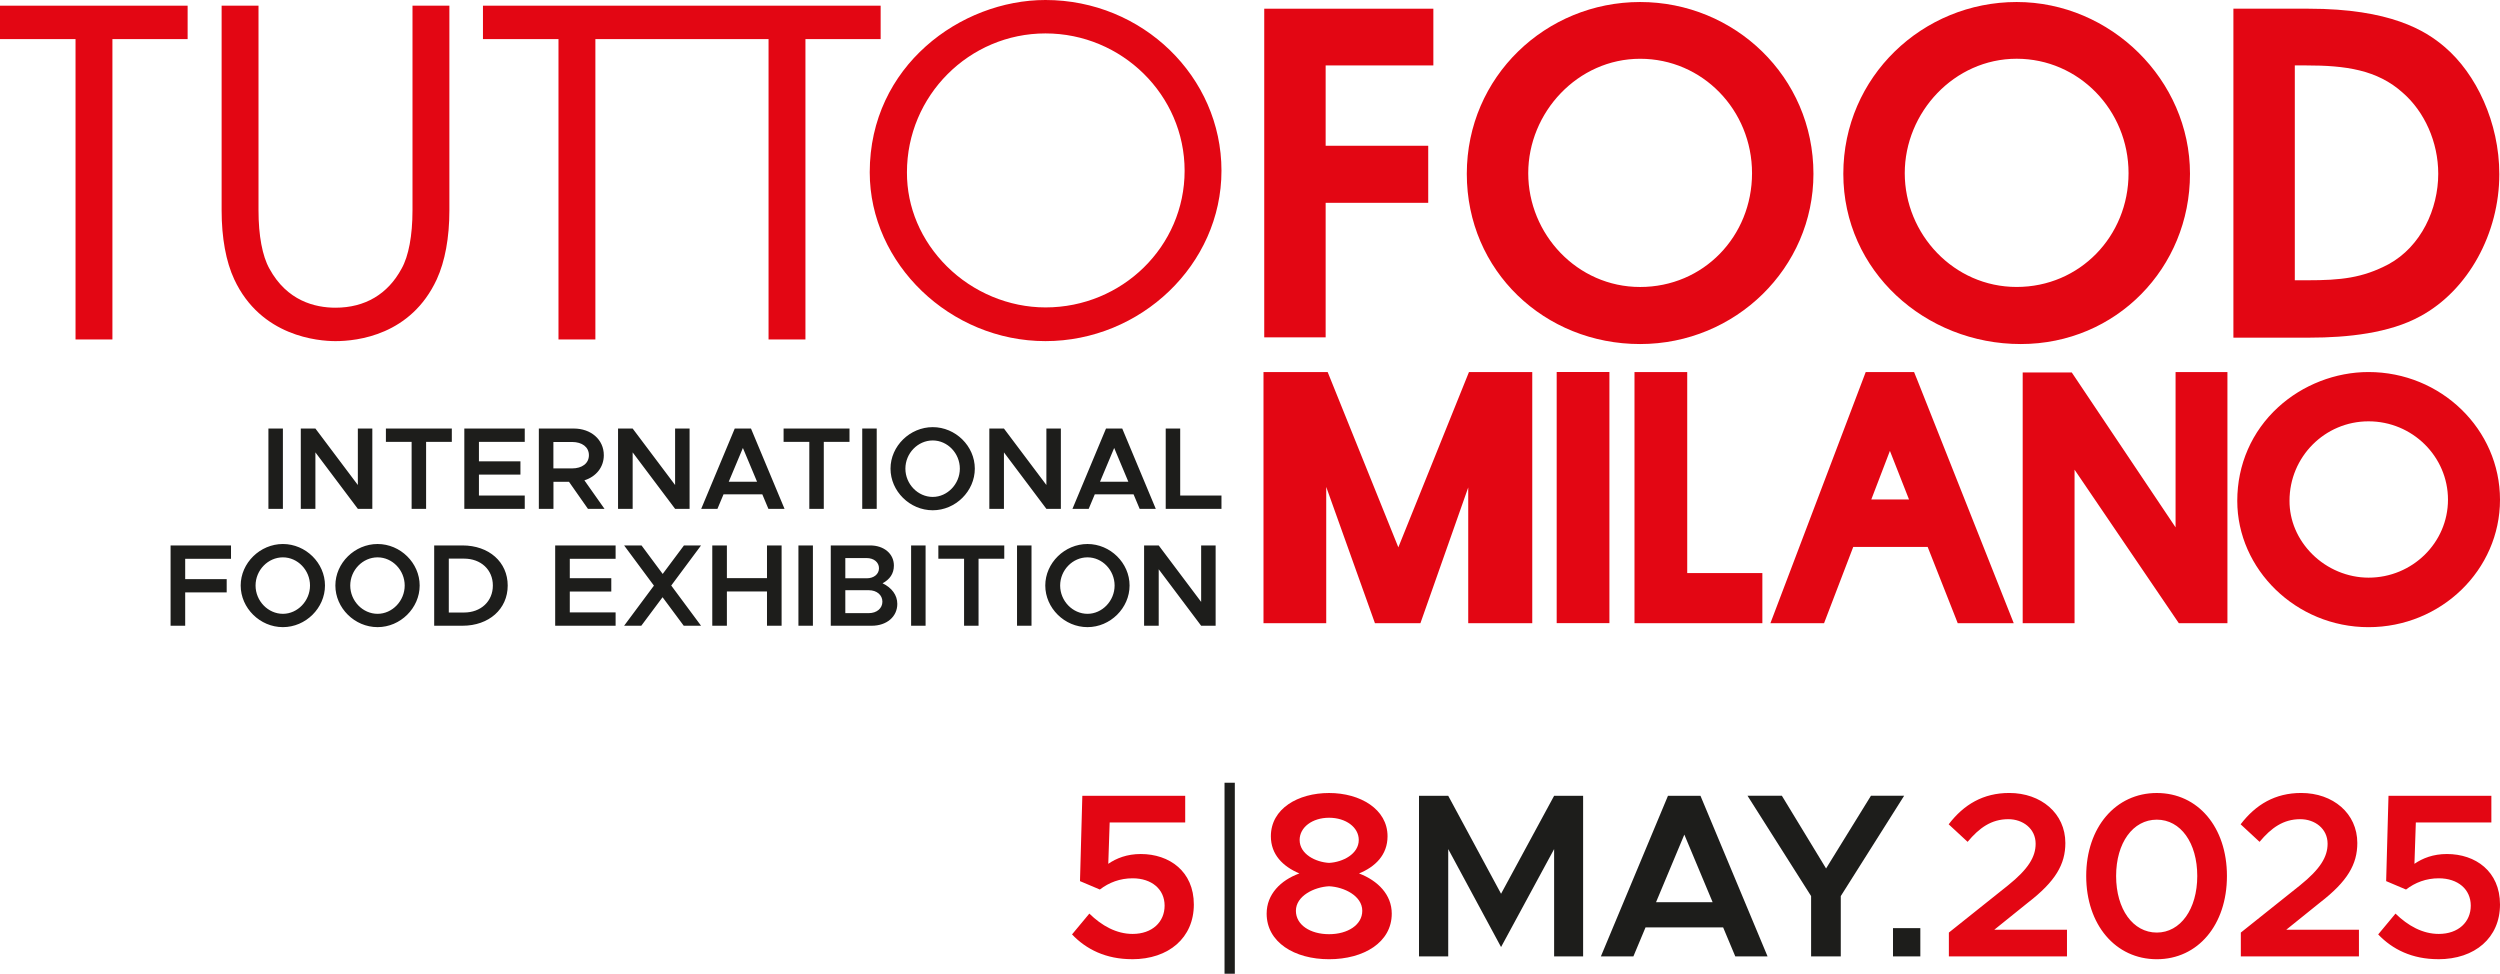
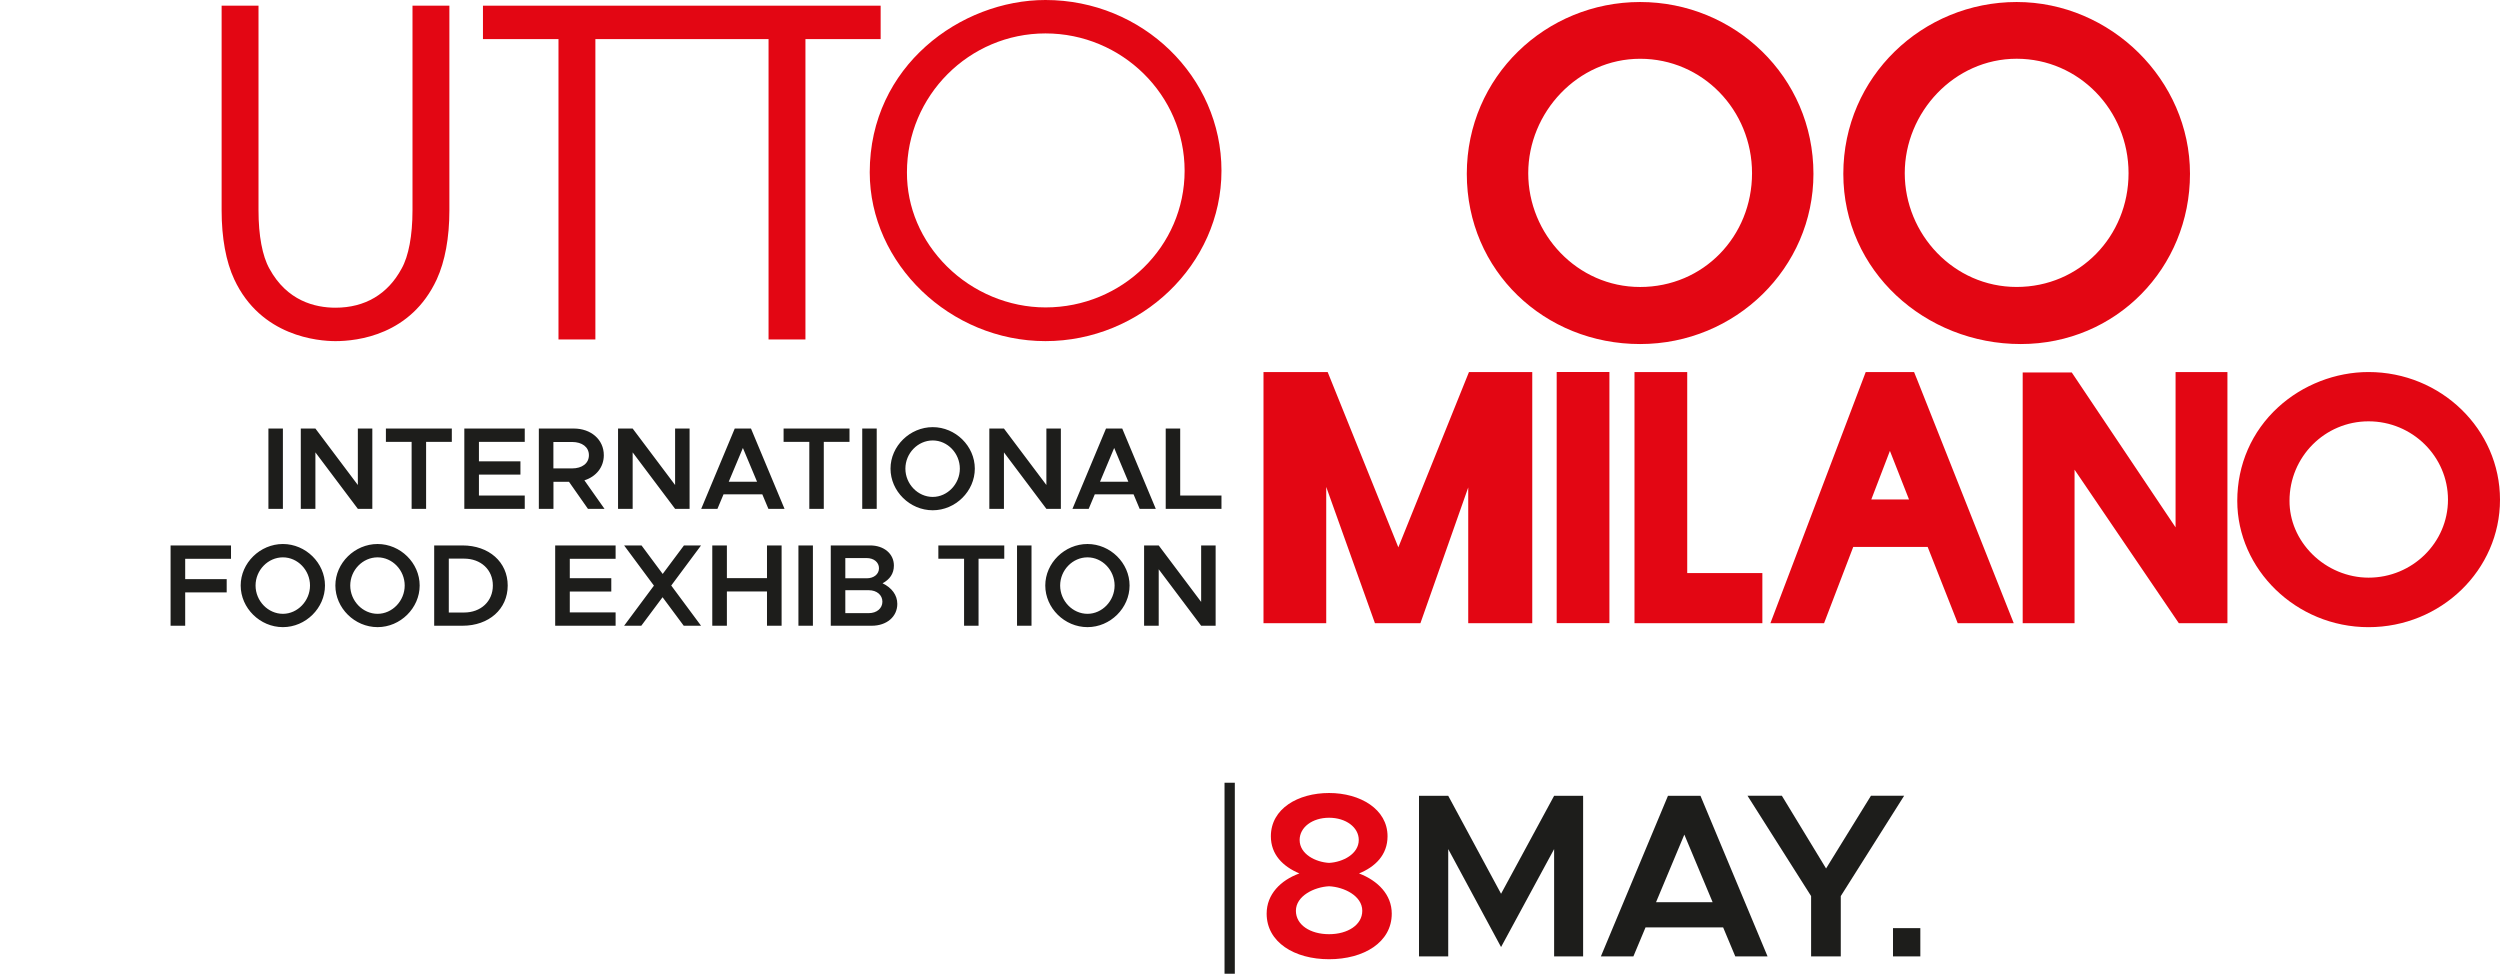
<svg xmlns="http://www.w3.org/2000/svg" id="Livello_1" data-name="Livello 1" viewBox="0 0 769.89 299.86">
  <defs>
    <style>
      .cls-1 {
        fill: #1d1d1b;
      }

      .cls-1, .cls-2 {
        stroke-width: 0px;
      }

      .cls-2 {
        fill: #e30613;
      }
    </style>
  </defs>
-   <polygon class="cls-2" points="0 12.04 23.26 12.04 23.26 104.54 34.62 104.54 34.62 12.04 57.78 12.04 57.78 1.75 0 1.75 0 12.04 0 12.04" />
  <path class="cls-2" d="M321.95,0c-26.02,0-54.11,20.29-54.11,53.06,0,28.18,24.78,51.99,54.11,51.99s54.21-23.54,54.21-52.48S351.84,0,321.95,0M321.95,94.67c-11.22,0-22.3-4.62-30.38-12.67-7.96-7.93-12.32-18.2-12.27-28.94,0-23.58,19.14-42.77,42.66-42.77s42.85,18.97,42.85,42.29-19.23,42.09-42.85,42.09" />
  <path class="cls-2" d="M127.03,64.83c0,7.69-1.19,14.05-3.36,17.9-4.24,7.87-11.28,12.03-20.35,12.03-6.3,0-14.95-2.09-20.36-12.04-2.16-3.85-3.35-10.2-3.35-17.89V1.75h-11.36v63.08c0,8.41,1.34,15.73,3.88,21.18,8.22,17.67,25.95,19.04,31.19,19.04,6.73,0,23.25-1.85,31.19-19.04,2.54-5.54,3.88-12.86,3.88-21.17V1.75h-11.36v63.08h0Z" />
  <polygon class="cls-2" points="271.2 1.75 148.73 1.75 148.73 12.04 171.99 12.04 171.99 104.54 183.35 104.54 183.35 12.04 236.68 12.04 236.68 104.54 248.04 104.54 248.04 12.04 271.2 12.04 271.2 1.75 271.2 1.75" />
-   <polygon class="cls-2" points="408.24 62.46 439.83 62.46 439.83 44.89 408.24 44.89 408.24 20.15 441.41 20.15 441.41 2.68 389.33 2.68 389.33 103.89 408.24 103.89 408.24 62.46 408.24 62.46" />
  <path class="cls-2" d="M558.46,53.53c0-29.94-24.36-52.91-53.38-52.91s-53.37,22.97-53.37,52.91,23.96,52.42,53.37,52.42,53.38-23.46,53.38-52.42M505.09,88.38c-19.41,0-34.46-16.3-34.46-35.04s15.25-35.24,34.46-35.24,34.46,15.8,34.46,35.24-14.95,35.04-34.46,35.04" />
  <path class="cls-2" d="M622.3,105.95c29.41,0,52.12-23.46,52.12-52.42S649.96.62,621.04.62s-53.38,22.97-53.38,52.91,25.22,52.42,54.63,52.42M621.04,18.09c19.11,0,34.46,15.8,34.46,35.24s-15.05,35.04-34.46,35.04-34.46-16.3-34.46-35.04,15.25-35.24,34.46-35.24" />
-   <path class="cls-2" d="M745.32,97.41c14.86-8.05,24.36-25.62,24.36-43.78,0-15.9-7.13-30.92-16.83-39.17-5.94-5.11-16.83-11.78-41.89-11.78h-23.17v101.3h23.57c11.49,0,24.56-1.37,33.96-6.58M706.7,86.32V20.15h3.57c11.88,0,21.79,1.28,29.71,8.44,6.64,5.79,10.89,15.12,10.89,24.93,0,10.8-5.25,22.38-15.35,27.88-8.02,4.22-14.66,4.91-24.86,4.91h-3.96Z" />
  <path class="cls-2" d="M669.98,114.57h15.97v77.34h-14.97l-32.11-47.27v47.27h-15.97v-77.2h15.12l31.96,47.69v-47.83h0ZM769.89,153.89c0,21.64-18.16,39.25-40.49,39.25s-40.42-17.82-40.42-38.91c0-11.15,4.47-21.39,12.59-28.82,7.52-6.89,17.66-10.84,27.83-10.84,22.32,0,40.49,17.64,40.49,39.32M753.87,153.88c0-13.3-10.98-24.13-24.46-24.13s-24.34,10.96-24.34,24.44c-.03,6.1,2.46,11.94,6.99,16.46,4.62,4.6,10.94,7.24,17.35,7.24,13.49,0,24.46-10.77,24.46-24.01M590.22,116.46l29.92,75.45h-17.25l-.75-1.92-8.5-21.55h-22.93l-8.98,23.47h-16.52l29.35-77.34h14.89l.76,1.89h0ZM587.89,153.81l-5.88-14.96-5.73,14.96h11.61ZM479.39,191.9h16.24v-77.34h-16.24v77.34h0ZM519.59,114.57h-16.24v77.34h39.38v-15.43h-23.14v-61.91h0ZM430.63,168.56l-21.01-52.11-.76-1.88h-19.76v77.34h19.32v-41.96l15,41.96h14.01l14.72-41.8v41.8h19.72v-77.34h-19.49l-21.76,54h0Z" />
-   <path class="cls-1" d="M71.14,172.07v-4.1h-18.61v24.73h4.5v-10.26h12.78v-4.1h-12.78v-6.26h14.11ZM87.12,193.13c7.02,0,12.96-5.87,12.96-12.82s-5.94-12.78-12.96-12.78-13,5.83-13,12.78,5.94,12.82,13,12.82h0ZM87.12,189.03c-4.57,0-8.42-3.96-8.42-8.71s3.85-8.68,8.42-8.68,8.35,3.96,8.35,8.68-3.82,8.71-8.35,8.71h0ZM116.28,193.13c7.02,0,12.96-5.87,12.96-12.82s-5.94-12.78-12.96-12.78-13,5.83-13,12.78,5.94,12.82,13,12.82h0ZM116.28,189.03c-4.57,0-8.42-3.96-8.42-8.71s3.85-8.68,8.42-8.68,8.35,3.96,8.35,8.68-3.82,8.71-8.35,8.71h0ZM133.71,192.7h8.71c8.17,0,13.93-5.15,13.93-12.38s-5.76-12.35-13.93-12.35h-8.71v24.73h0ZM138.21,188.63v-16.6h4.68c5.22,0,8.89,3.42,8.89,8.28s-3.67,8.32-8.89,8.32h-4.68ZM189.58,172.07v-4.1h-18.61v24.73h18.61v-4.1h-14.11v-6.44h12.78v-4.1h-12.78v-5.98h14.11ZM215.89,167.97h-5.26l-6.55,8.78-6.52-8.78h-5.36l9.18,12.38-9.18,12.35h5.29l6.55-8.78,6.52,8.78h5.33l-9.18-12.38,9.18-12.35h0ZM236.2,167.97v10.08h-12.35v-10.08h-4.5v24.73h4.5v-10.55h12.35v10.55h4.5v-24.73h-4.5ZM245.88,192.7h4.46v-24.73h-4.46v24.73h0ZM255.85,192.7h12.6c4.61,0,7.88-2.77,7.88-6.73,0-2.7-1.69-4.97-4.54-6.34,2.2-1.19,3.49-2.95,3.49-5.47,0-3.6-3.02-6.19-7.31-6.19h-12.13v24.73h0ZM260.32,178.09v-6.23h6.59c2.2,0,3.78,1.3,3.78,3.13s-1.58,3.1-3.78,3.1h-6.59ZM260.32,188.82v-7.06h7.24c2.45,0,4.18,1.48,4.18,3.53s-1.73,3.53-4.18,3.53h-7.24ZM280.58,192.7h4.46v-24.73h-4.46v24.73h0ZM296.89,192.7h4.46v-20.63h7.92v-4.1h-20.3v4.1h7.92v20.63h0ZM313.2,192.7h4.46v-24.73h-4.46v24.73h0ZM334.9,193.13c7.02,0,12.96-5.87,12.96-12.82s-5.94-12.78-12.96-12.78-13,5.83-13,12.78,5.94,12.82,13,12.82h0ZM334.9,189.03c-4.57,0-8.42-3.96-8.42-8.71s3.85-8.68,8.42-8.68,8.35,3.96,8.35,8.68-3.82,8.71-8.35,8.71h0ZM352.33,192.7h4.5v-17.39l13.07,17.39h4.46v-24.73h-4.46v17.39l-13.07-17.39h-4.5v24.73h0Z" />
+   <path class="cls-1" d="M71.14,172.07v-4.1h-18.61v24.73h4.5v-10.26h12.78v-4.1h-12.78v-6.26h14.11ZM87.12,193.13c7.02,0,12.96-5.87,12.96-12.82s-5.94-12.78-12.96-12.78-13,5.83-13,12.78,5.94,12.82,13,12.82h0ZM87.12,189.03c-4.57,0-8.42-3.96-8.42-8.71s3.85-8.68,8.42-8.68,8.35,3.96,8.35,8.68-3.82,8.71-8.35,8.71h0ZM116.28,193.13c7.02,0,12.96-5.87,12.96-12.82s-5.94-12.78-12.96-12.78-13,5.83-13,12.78,5.94,12.82,13,12.82h0ZM116.28,189.03c-4.57,0-8.42-3.96-8.42-8.71s3.85-8.68,8.42-8.68,8.35,3.96,8.35,8.68-3.82,8.71-8.35,8.71h0ZM133.71,192.7h8.71c8.17,0,13.93-5.15,13.93-12.38s-5.76-12.35-13.93-12.35h-8.71v24.73h0ZM138.21,188.63v-16.6h4.68c5.22,0,8.89,3.42,8.89,8.28s-3.67,8.32-8.89,8.32h-4.68ZM189.58,172.07v-4.1h-18.61v24.73h18.61v-4.1h-14.11v-6.44h12.78v-4.1h-12.78v-5.98h14.11ZM215.89,167.97h-5.26l-6.55,8.78-6.52-8.78h-5.36l9.18,12.38-9.18,12.35h5.29l6.55-8.78,6.52,8.78h5.33l-9.18-12.38,9.18-12.35h0ZM236.2,167.97v10.08h-12.35v-10.08h-4.5v24.73h4.5v-10.55h12.35v10.55h4.5v-24.73h-4.5ZM245.88,192.7h4.46v-24.73h-4.46v24.73h0ZM255.85,192.7h12.6c4.61,0,7.88-2.77,7.88-6.73,0-2.7-1.69-4.97-4.54-6.34,2.2-1.19,3.49-2.95,3.49-5.47,0-3.6-3.02-6.19-7.31-6.19h-12.13v24.73h0ZM260.32,178.09v-6.23h6.59c2.2,0,3.78,1.3,3.78,3.13s-1.58,3.1-3.78,3.1h-6.59ZM260.32,188.82v-7.06h7.24c2.45,0,4.18,1.48,4.18,3.53s-1.73,3.53-4.18,3.53h-7.24ZM280.58,192.7h4.46v-24.73v24.73h0ZM296.89,192.7h4.46v-20.63h7.92v-4.1h-20.3v4.1h7.92v20.63h0ZM313.2,192.7h4.46v-24.73h-4.46v24.73h0ZM334.9,193.13c7.02,0,12.96-5.87,12.96-12.82s-5.94-12.78-12.96-12.78-13,5.83-13,12.78,5.94,12.82,13,12.82h0ZM334.9,189.03c-4.57,0-8.42-3.96-8.42-8.71s3.85-8.68,8.42-8.68,8.35,3.96,8.35,8.68-3.82,8.71-8.35,8.71h0ZM352.33,192.7h4.5v-17.39l13.07,17.39h4.46v-24.73h-4.46v17.39l-13.07-17.39h-4.5v24.73h0Z" />
  <path class="cls-1" d="M82.66,156.7h4.46v-24.73h-4.46v24.73h0ZM92.63,156.7h4.5v-17.39l13.07,17.39h4.46v-24.73h-4.46v17.39l-13.07-17.39h-4.5v24.73h0ZM126.76,156.7h4.46v-20.63h7.92v-4.1h-20.3v4.1h7.92v20.63h0ZM161.6,136.07v-4.1h-18.61v24.73h18.61v-4.1h-14.11v-6.44h12.78v-4.1h-12.78v-5.98h14.11ZM186.16,156.7l-6.19-8.78c3.56-1.12,5.98-4,5.98-7.74,0-4.82-3.96-8.21-9.25-8.21h-10.76v24.73h4.5v-8.32h4.79l5.83,8.32h5.11ZM170.42,136.11h5.76c3.06,0,5.18,1.55,5.18,4.07s-2.12,4.07-5.18,4.07h-5.76v-8.14h0ZM190.33,156.7h4.5v-17.39l13.07,17.39h4.46v-24.73h-4.46v17.39l-13.07-17.39h-4.5v24.73h0ZM236.63,156.7h4.97l-10.33-24.73h-5l-10.33,24.73h5l1.87-4.46h11.95l1.87,4.46h0ZM224.42,148.35l4.36-10.4,4.36,10.4h-8.71ZM249.23,156.7h4.46v-20.63h7.92v-4.1h-20.3v4.1h7.92v20.63h0ZM265.53,156.7h4.46v-24.73h-4.46v24.73h0ZM287.24,157.14c7.02,0,12.96-5.87,12.96-12.82s-5.94-12.78-12.96-12.78-13,5.83-13,12.78,5.94,12.82,13,12.82h0ZM287.24,153.03c-4.57,0-8.42-3.96-8.42-8.71s3.85-8.68,8.42-8.68,8.35,3.96,8.35,8.68-3.82,8.71-8.35,8.71h0ZM304.67,156.7h4.5v-17.39l13.07,17.39h4.46v-24.73h-4.46v17.39l-13.07-17.39h-4.5v24.73h0ZM350.96,156.7h4.97l-10.33-24.73h-5l-10.33,24.73h5l1.87-4.46h11.95l1.87,4.46h0ZM338.76,148.35l4.36-10.4,4.36,10.4h-8.71ZM363.45,152.6v-20.63h-4.46v24.73h17.17v-4.1h-12.71Z" />
-   <path class="cls-2" d="M600.18,294.53h36.36v-8.21h-22.39l10.37-8.35c8.5-6.55,11.52-11.81,11.52-18.36,0-9.14-7.49-15.41-17.28-15.41-7.99,0-13.97,3.53-18.65,9.65l5.83,5.4c3.6-4.32,7.34-6.98,12.53-6.98,4.46,0,8.42,2.88,8.42,7.56,0,4.03-2.23,7.78-8.5,12.82l-18.22,14.54v7.34h0ZM664.2,295.4c12.67,0,21.6-10.58,21.6-25.63s-8.93-25.56-21.6-25.56-21.74,10.58-21.74,25.56,9,25.63,21.74,25.63h0ZM664.2,287.19c-7.34,0-12.53-7.2-12.53-17.42s5.18-17.35,12.53-17.35,12.46,7.13,12.46,17.35-5.18,17.42-12.46,17.42h0ZM690.09,294.53h36.36v-8.21h-22.39l10.37-8.35c8.5-6.55,11.52-11.81,11.52-18.36,0-9.14-7.49-15.41-17.28-15.41-7.99,0-13.97,3.53-18.65,9.65l5.83,5.4c3.6-4.32,7.34-6.98,12.53-6.98,4.46,0,8.42,2.88,8.42,7.56,0,4.03-2.23,7.78-8.5,12.82l-18.22,14.54v7.34h0ZM750.88,295.4c11.3,0,19.01-6.62,19.01-16.85s-7.56-15.55-16.34-15.55c-4.25,0-7.49,1.3-10.01,3.02l.43-12.74h23.26v-8.21h-31.68l-.72,26.28,6.12,2.59c2.81-2.16,6.19-3.46,10.08-3.46,5.9,0,9.86,3.38,9.86,8.42s-3.82,8.71-9.86,8.71c-4.97,0-9.5-2.52-13.32-6.26l-5.33,6.41c4.39,4.61,10.44,7.63,18.5,7.63h0Z" />
  <path class="cls-1" d="M436.99,294.53h9v-33.05l16.27,30.17,16.34-30.17v33.05h8.93v-49.46h-8.93l-16.34,30.17-16.27-30.17h-9v49.46h0ZM534.39,294.53h9.94l-20.66-49.46h-10.01l-20.66,49.46h10.01l3.74-8.93h23.9l3.74,8.93h0ZM509.99,277.83l8.71-20.81,8.71,20.81h-17.42ZM557.74,294.53h9.14v-18.58l19.51-30.89h-10.22l-13.82,22.39-13.61-22.39h-10.58l19.58,30.89v18.58h0ZM582.96,285.82v8.71h8.42v-8.71h-8.42Z" />
  <path class="cls-2" d="M409.3,295.4c10.66,0,19.3-5.18,19.3-14.04,0-5.83-4.25-10.15-10.08-12.38,4.97-2.02,8.78-5.69,8.78-11.45,0-8.35-8.42-13.32-18-13.32s-17.93,4.82-17.93,13.32c0,5.62,3.67,9.29,8.78,11.45-5.76,2.09-10.08,6.41-10.08,12.38,0,8.78,8.5,14.04,19.22,14.04h0ZM409.3,265.73c-4.1-.22-9.07-2.66-9.07-7.06,0-3.89,3.89-6.84,9.07-6.84s9.14,2.95,9.14,6.84c0,4.32-4.9,6.84-9.14,7.06h0ZM409.3,287.69c-5.83,0-10.22-2.88-10.22-7.2,0-4.61,5.69-7.34,10.22-7.56,4.61.22,10.22,2.95,10.22,7.56,0,4.32-4.46,7.2-10.22,7.2h0Z" />
  <polygon class="cls-1" points="377.1 299.86 380.27 299.86 380.27 241.04 377.1 241.04 377.1 299.86 377.1 299.86" />
-   <path class="cls-2" d="M348.64,295.4c11.3,0,19.01-6.62,19.01-16.85s-7.56-15.55-16.34-15.55c-4.25,0-7.49,1.3-10.01,3.02l.43-12.74h23.26v-8.21h-31.68l-.72,26.28,6.12,2.59c2.81-2.16,6.19-3.46,10.08-3.46,5.9,0,9.86,3.38,9.86,8.42s-3.82,8.71-9.86,8.71c-4.97,0-9.5-2.52-13.32-6.26l-5.33,6.41c4.39,4.61,10.44,7.63,18.5,7.63h0Z" />
</svg>